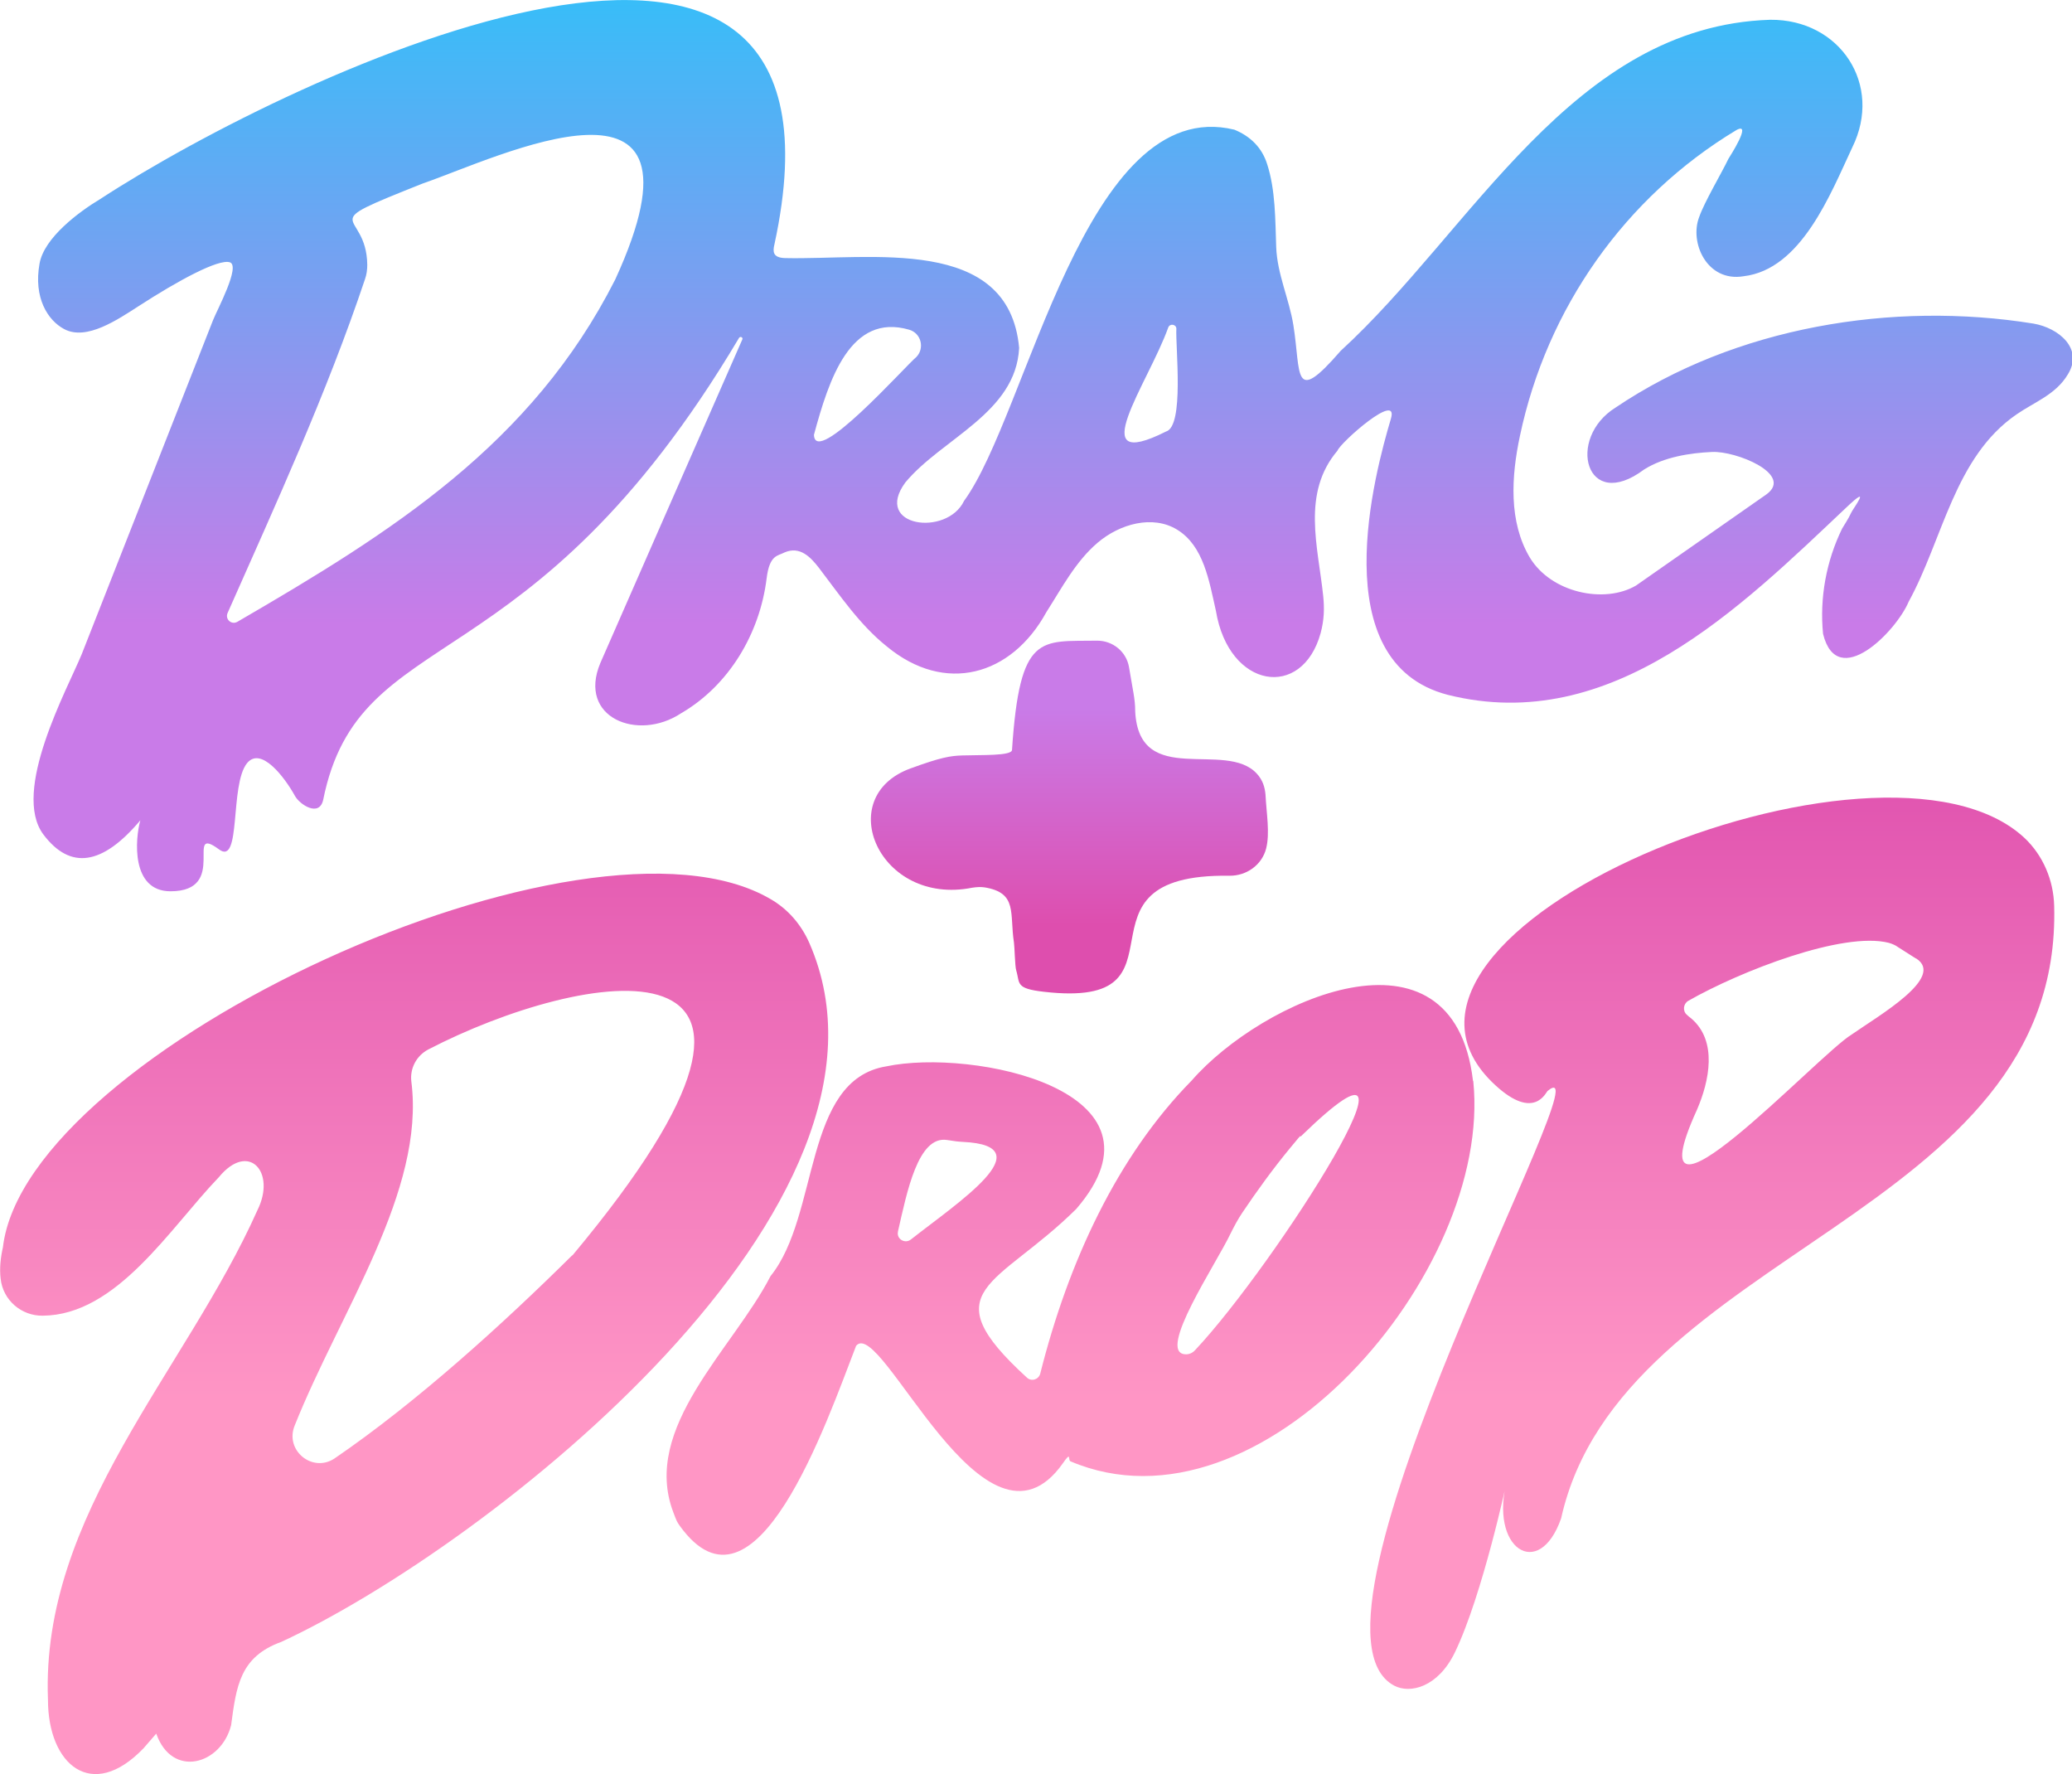
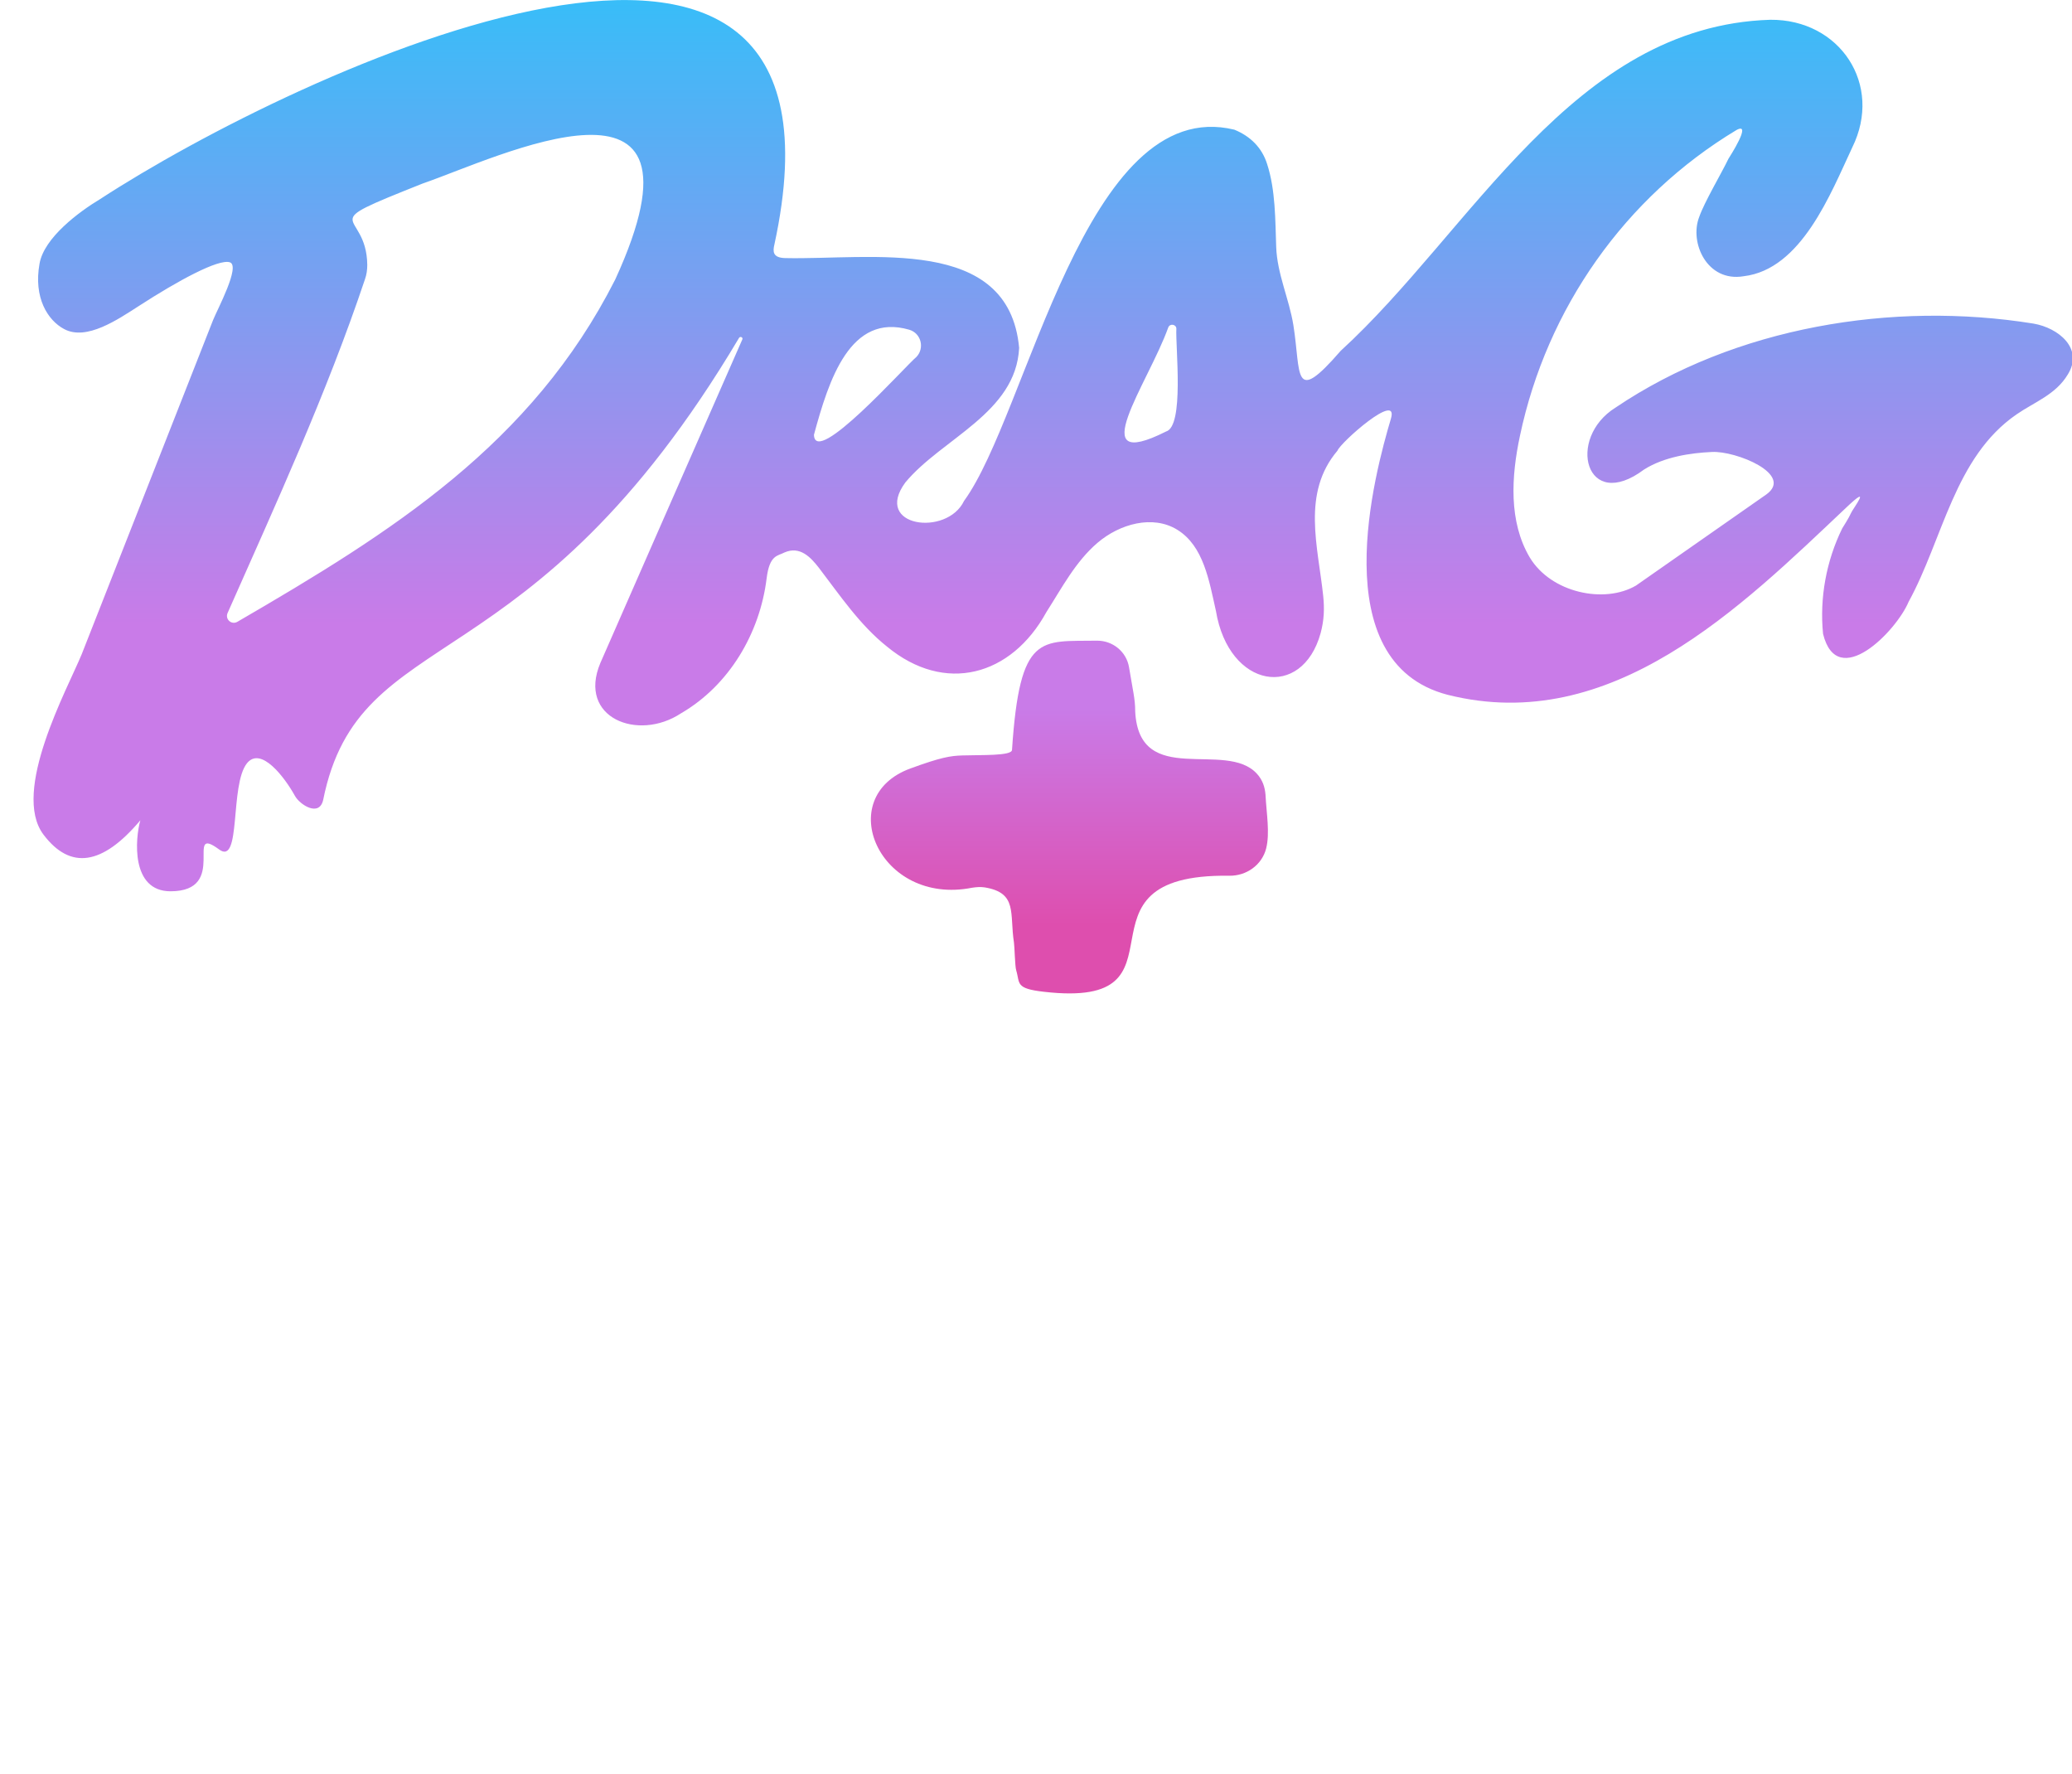
<svg xmlns="http://www.w3.org/2000/svg" viewBox="0 0 639.2 547.2" class="text-3xl mb-4 max-w-64">
  <defs>
    <linearGradient id="d" x1="316.8" y1="222.6" x2="316.8" y2="523.7" gradientUnits="userSpaceOnUse">
      <stop offset="0" stop-color="#de4eae" />
      <stop offset=".7" stop-color="#ff96c5" />
    </linearGradient>
    <linearGradient id="e" x1="338.9" y1="196.4" x2="338.9" y2="307.7" gradientUnits="userSpaceOnUse">
      <stop offset=".2" stop-color="#c97be8" />
      <stop offset=".8" stop-color="#de4eae" />
    </linearGradient>
    <linearGradient id="f" x1="333.5" y1="0" x2="333.5" y2="274.9" gradientUnits="userSpaceOnUse">
      <stop offset="0" stop-color="#38bdf8" />
      <stop offset=".7" stop-color="#c97be8" />
    </linearGradient>
  </defs>
-   <path fill="url(#d)" d="M454.4,333.3c-6.1-51.6-65.2-24.8-86.8,0c-22.9,23.3-38,55.8-46.7,90.4c-0.5,1.8-2.7,2.5-4.1,1.2  c-29.9-27.3-9.1-28,15.2-52c31.7-36.7-32.1-49.6-58.6-44c-25.7,4.2-20.5,45.9-35.7,64.7c-11.5,22.4-39.9,46.7-30,72.8  c1.1,2.9,1.1,2.9,2,4.2c23.3,32.4,45.3-32,54.4-55.5c7.7-9.4,39.7,70.4,63.8,36.2c2.7-3.9,1.5-1,2.3-0.6  c58.7,25,130.3-58.3,124.3-117.2L454.4,333.3z M277,379.9c2.8-12.3,6.2-29.6,15.1-28.3c2.5,0.4,3.3,0.5,5,0.6  c25.2,1.2-1.9,18.9-16.1,30.1c-1.8,1.4-4.4-0.1-4-2.3V379.9z M365.6,417.7c-8.8-0.6,9.6-27.9,14-37.2c1.1-2.2,2.2-4.3,3.6-6.4  c4.5-6.7,9.5-13.6,14.7-19.9s2.3-2.7,3.6-3.9c45.4-44.1-8.2,40-32.8,66.1C367.9,417.3,366.8,417.8,365.6,417.7L365.6,417.7z   M48.2,534.7c4.9,13.9,20,9.6,23.1-2.6c1.6-12,2.7-21.1,15.5-25.7c64.1-29.7,198.1-135,162.9-215.5c-2.5-5.7-6.6-10.5-12-13.6  C180.9,244,8,323.9,0.9,384.7c-0.7,3.1-1.1,6.5-0.7,9.7c0.7,6.6,6.4,11.5,13,11.4c22.9-0.2,39.2-27,54.3-42.7  c9.2-11.2,17.8-1.6,11.9,10.2c-22.1,49.5-66.9,93.7-64.6,151c0,19.9,13.5,31.6,29.5,14.9 M176.5,387.2  c-21.1,20.9-47.9,45.3-73.4,62.7c-6.8,4.4-15.3-2.6-12.2-10.2c14.1-35.3,40.3-72.4,36-106.1c-0.5-4.1,1.6-8,5.2-9.9  c47-24.4,131.2-40.3,44.5,63.5H176.5z M633.7,279.4c-0.2-7.9-3.4-15.5-9.1-20.9c-44-41.3-214.9,29.1-163.2,76.3  c11.9,10.9,15.5,2.1,16,1.7c19.5-16.2-82.3,164.9-47.3,183.4c4.9,2.6,13.5,0.5,18.7-10.2c8.6-17.8,16.2-53.5,16.2-53.5  c-5.9,21.4,9.8,31.6,16.6,12.1C500.1,385.4,636.3,375.4,633.7,279.4L633.7,279.4z M591.1,295.6c9.1,5.8-11.3,17.5-19.9,23.5  c-10.3,6.2-68.8,69.5-47.7,23.2c3.8-8.8,6.5-21.3-1.9-28.3c-0.4-0.3-0.8-0.6-1.2-1c-1.4-1.2-1.1-3.4,0.4-4.3  c16.1-9.2,47.8-21.5,61.9-17.9c1,0.3,2,0.7,2.8,1.3l5.5,3.5L591.1,295.6z" />
  <path fill="url(#e)" d="M350.2,219.4c1.2,23.9,28,8.6,37.6,19.3  c1.7,1.9,2.4,4,2.6,6.4c0.3,5.9,1.4,11.8,0.2,16.6c-1.3,5.1-6.1,8.5-11.4,8.4c-51.9-0.7-9.2,41.3-57.1,35.8c-9-1-7.4-2.6-8.6-6.6  c-0.4-1.2-0.5-7.4-0.7-8.6c-1.4-9,1.2-15.3-9-17c-1.3-0.2-2.6-0.1-3.9,0.1c-28.7,5.7-43.2-28-19-36.8c9.3-3.4,12.3-3.9,16-4  c5.6-0.2,15.2,0.2,15.3-1.7c2.4-36.3,8.8-33.4,26.3-33.7c4.8,0,9,3.4,9.8,8.2l1.4,8.1c0.3,1.8,0.5,3.5,0.5,5.3V219.4z" />
  <path fill="url(#f)" d="M485.8,200.8L485.8,200.8L485.8,200.8z   M504.7,180.6c-9.7,5.7-26.2,2.3-32.8-8.7c-6.5-11-5.7-24.9-3-37.5c8.3-39.3,32.4-73.6,66.8-94.3c5-2.7-2.2,8.4-2.5,8.9  c-2.1,4.4-7.4,13.3-9,17.9c-3.1,7.9,2.4,20.2,13.7,18.3c17.8-2.1,26.8-25.4,33.5-39.7c9.6-19.4-3.8-39.6-25.3-39.4  C485.1,8,454,71.3,413.6,108.2c-14.9,17.2-12.2,7.1-14.6-7.9c-1.3-8.1-5-15.8-5.3-24.1c-0.3-8.4-0.2-17.6-2.8-25.6  c-1.6-5.1-5.2-8.6-10.1-10.6c-46-11.2-63.7,87.5-83.4,114.5c-5.3,11.1-28.2,8-18.1-5.7c11.3-13.6,34.1-21.4,35.1-41.5  c-3.2-34.9-45.9-27.1-72.2-27.7c-3.9-0.1-3.8-2.1-3.3-4.2c29.7-136.9-148-53.1-208-14c-6.5,3.9-17.3,11.9-18.7,19.9  c-1.9,10.5,2.5,17.5,7.6,20.2c6.9,3.7,16.6-3,23-7.1C55,86.5,67.4,79.8,70.9,80.9c3.4,1.1-3.9,14.6-5.2,17.9l-40.5,103  c-4.4,10.7-21.8,42.3-11.8,55.6c8.3,11,18.2,9.5,29.9-4.4c-1.6,5.6-3,21.9,9.3,21.9c18.2,0,4-21,15-12.9c6.9,5.1,3.2-19.9,8.6-26.6  c4.3-5.3,11.6,4.3,14.8,10.1c1.5,2.7,7.5,6.6,8.7,1.2c11.2-55.6,63.7-33.8,128.3-142.5c0.4-0.6,1.3-0.1,1,0.5  c-11.5,26.1-43.8,99.8-43.8,99.8c-7.1,16.9,11.6,24.3,24.9,15.5c14.8-8.6,24.3-24.6,26.4-41.6c0.9-7.4,3.5-6.9,5.5-8  c4.8-2.1,8.1,1.5,10.6,4.7c6.5,8.5,12.6,17.6,21,24.3c17.9,14.8,38.4,9.1,49.2-10.6c4.8-7.5,9-15.6,15.8-21.4c6.8-5.8,17-8.7,24.6-4  c8.1,5,9.8,15.7,11.9,25c4,24.1,26.6,27.5,32.3,6.9c1.1-4.1,1.2-7.6,0.8-11.5c-1.6-15.3-6.7-31.7,4.4-44.8c0.9-2.5,19-18.5,16.5-9.9  c-4.9,16.5-21,75.2,17.5,85.2c50.6,12.7,90.5-27.1,122.9-57.7c8.4-8,2,0.5,1.6,1.5c-0.8,1.8-2.4,4.2-2.8,4.9  c-4.9,10-7,21.4-5.9,32.5c4.4,17.8,22.6-0.8,26.4-9.9c10.6-19.3,14.1-44.6,33.3-57.8c5.5-3.8,12.1-6.1,15.8-12.3  c5-8-2.9-14.4-10.6-15.7c-43.4-7-92,1-128.9,25.9c-15.3,9.5-9.2,32.6,8.8,19.1c6.2-3.9,14.3-5.1,20.9-5.4  c7.4-0.4,25.4,6.9,16.8,13.1 M112.6,86.1c0.5-1.4,0.7-2.9,0.7-4.4c-0.2-17.6-17.6-11.3,17.1-25.1c23-7.9,92.2-41.9,59.4,29.6  c-25.8,50.9-68.9,77.9-116.6,105.6c-1.8,1-3.8-0.8-3-2.7C85.2,155.2,100.8,121.3,112.6,86.1z M362.9,101.3  c-0.3,5.8,2.5,30.2-3.2,31.8c-25.9,13-5.5-14.8,0.7-32.1C360.9,99.7,362.8,100,362.9,101.3z M251.1,134.1  c4.6-17,11.2-37.7,29.4-32.4c3.7,1.1,4.8,5.7,2.2,8.4C279.2,113,251.4,144.3,251.1,134.1L251.1,134.1z" />
</svg>